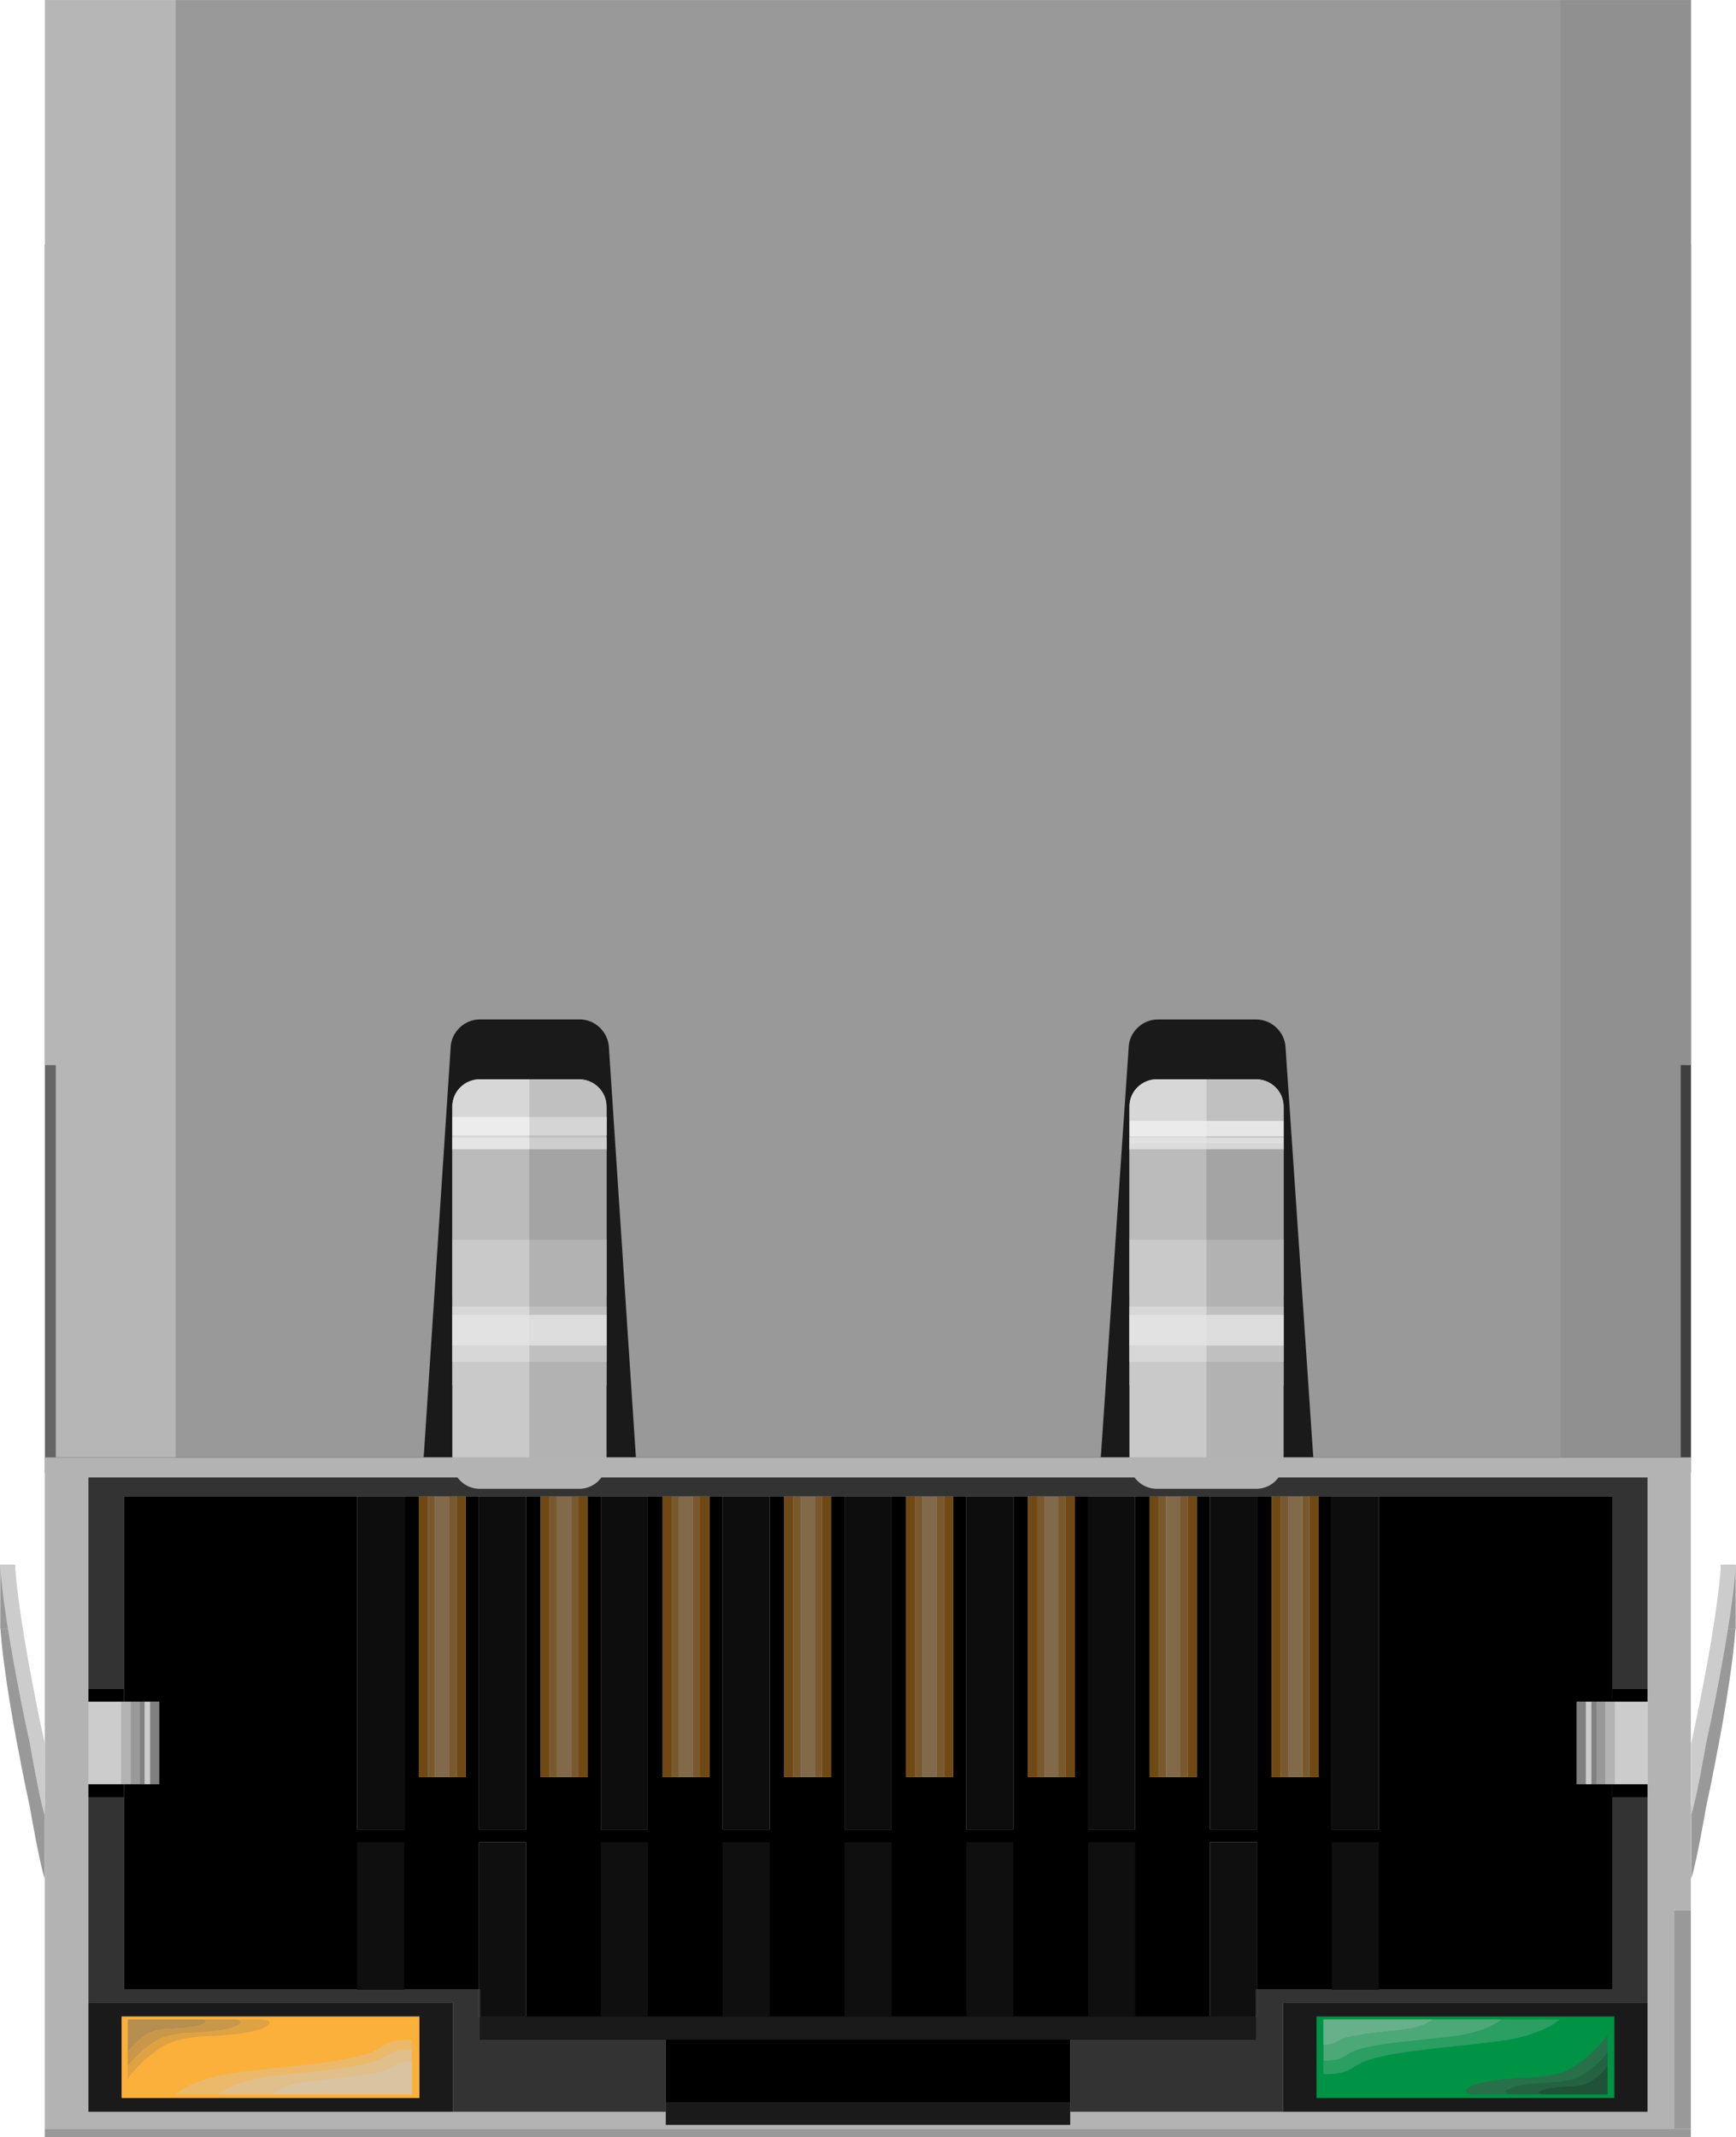
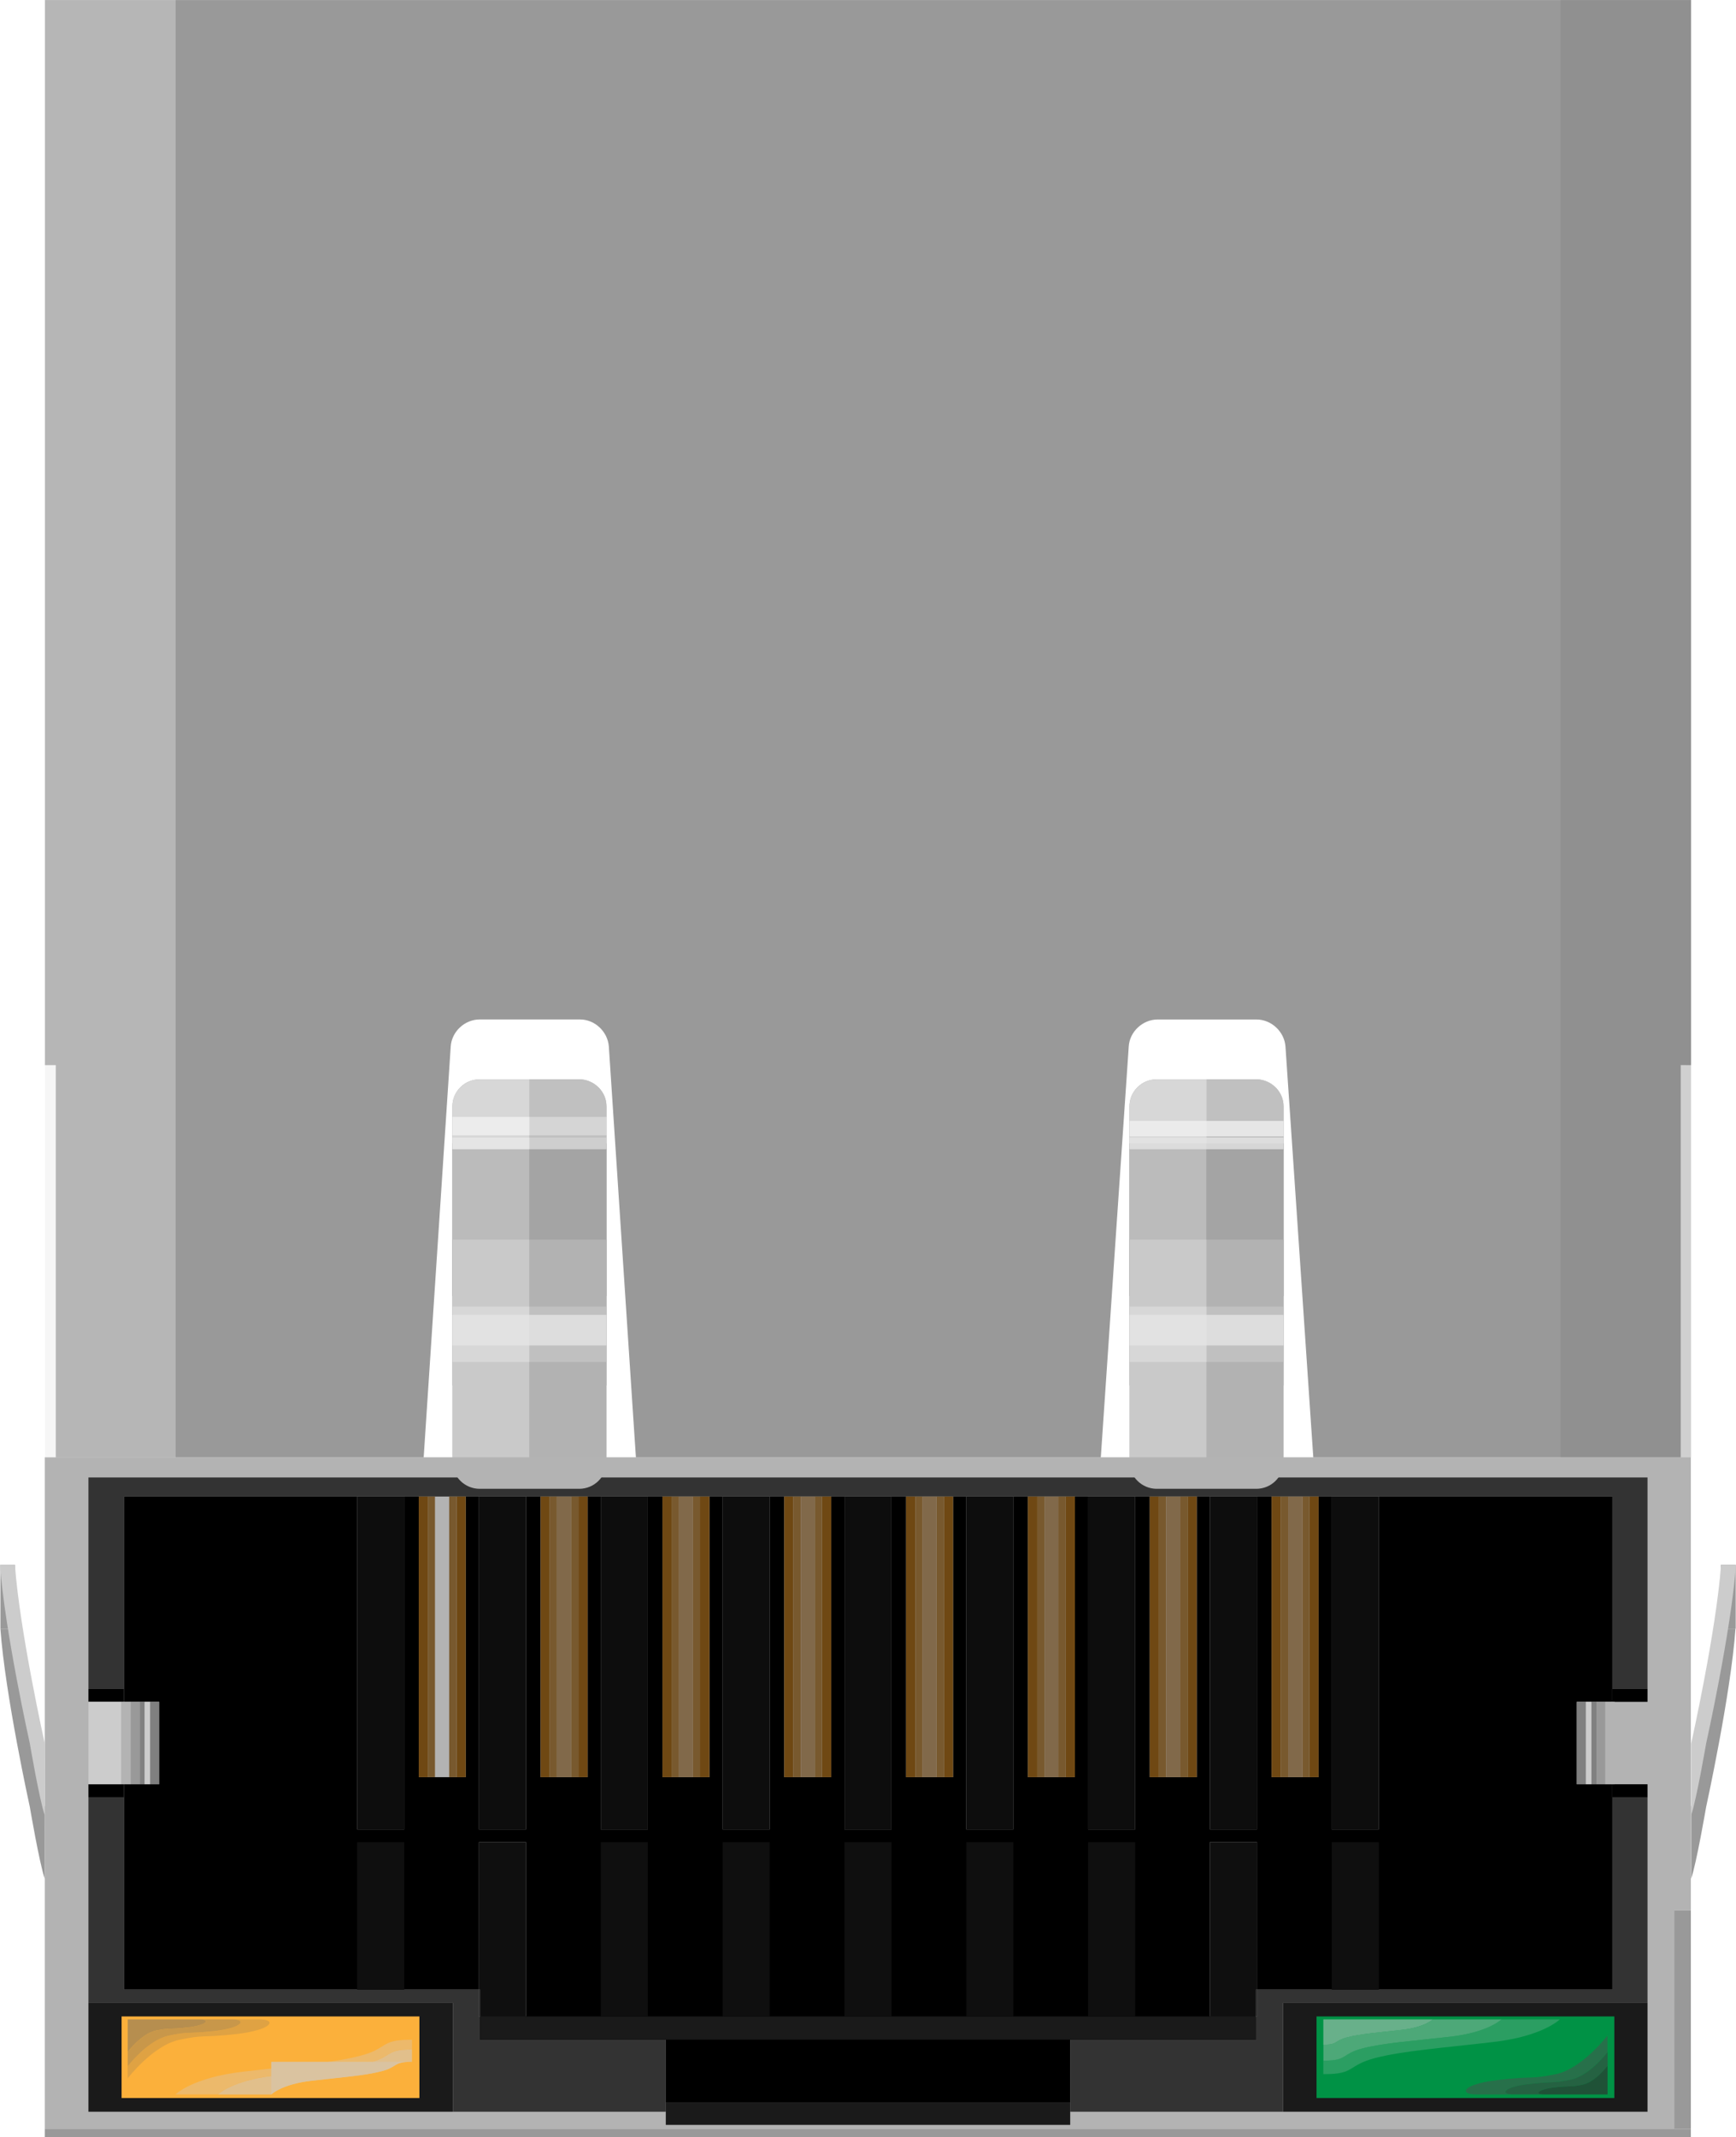
<svg xmlns="http://www.w3.org/2000/svg" version="1.1" id="Ebene_1" x="0px" y="0px" width="46.169px" height="56.832px" viewBox="0 0 46.169 56.832" enable-background="new 0 0 46.169 56.832" xml:space="preserve">
  <g>
-     <rect x="1.196" y="6.5" fill="#1A1A1A" width="43.775" height="32.671" />
    <g>
      <g enable-background="new    ">
        <g>
          <polyline fill="#B3B3B3" points="2.352,56.153 2.352,53.259 12.046,53.259 12.046,56.153 2.352,56.153     " />
          <polyline fill="#B3B3B3" points="2.352,53.259 2.352,39.287 43.816,39.287 43.816,44.912 43.816,45.253 43.825,45.253       43.825,47.445 43.816,47.445 43.816,47.792 43.816,53.259 34.123,53.259 43.816,53.259 43.816,56.153 34.123,56.153       28.462,56.153 28.462,56.503 17.707,56.503 17.707,56.153 12.046,56.153 12.046,53.259 2.352,53.259     " />
          <polyline fill="#B3B3B3" points="44.968,38.751 1.191,38.751 1.191,56.837 44.968,56.837 44.968,56.832 1.191,56.832       1.191,56.608 44.968,56.608 44.527,56.608 44.527,50.802 44.968,50.802 44.968,38.751     " />
          <polyline fill="#1A1A1A" points="3.234,55.788 3.234,53.619 11.154,53.619 11.154,55.788 3.234,55.788     " />
          <polyline fill="#1A1A1A" points="12.046,53.259 2.352,53.259 2.352,56.153 12.046,56.153 12.046,53.259     " />
          <polyline fill="#1A1A1A" points="35.013,55.788 35.013,53.619 42.933,53.619 42.933,55.788 35.013,55.788     " />
          <polyline fill="#1A1A1A" points="43.816,53.259 34.123,53.259 34.123,56.153 43.816,56.153 43.816,53.259     " />
          <path fill="#FBB03B" d="M4.666,55.694c0,0,0.449-0.45,1.8-0.606c1.341-0.158,2.376-0.227,3.123-0.425      c0.727-0.188,0.524-0.423,1.302-0.423c0.021,0,0.043,0,0.066,0v0.258v0.327v0.869H4.666" />
          <path fill="#FBB03B" d="M6.177,53.696h0.711c0.486,0,0.369,0.278-0.604,0.392c-0.972,0.107-0.81,0.004-1.512,0.152      c-0.702,0.145-1.377,1.026-1.377,1.026v-1.57h1.926H6.177" />
          <polyline fill="#FBB03B" points="11.154,53.619 3.234,53.619 3.234,55.788 11.154,55.788 11.154,53.619     " />
          <path fill="#009245" d="M38.985,55.6c-0.001-0.091,0.272-0.226,0.88-0.293c0.973-0.112,0.811-0.009,1.513-0.152      c0.701-0.146,1.377-1.03,1.377-1.03v0.44v0.364v0.766h-3.483C39.085,55.694,38.985,55.654,38.985,55.6" />
          <path fill="#009245" d="M39.936,53.696h1.549c0,0-0.45,0.454-1.791,0.606c-1.342,0.158-2.376,0.229-3.123,0.424      c-0.742,0.193-0.53,0.428-1.331,0.428c-0.016,0-0.029,0-0.046,0v-1.458h2.916H39.936" />
          <polyline fill="#009245" points="42.933,53.619 35.013,53.619 35.013,55.788 42.933,55.788 42.933,53.619     " />
          <polyline fill="#333333" points="42.88,47.445 42.88,52.904 33.429,52.904 33.429,53.619 33.403,53.619 33.403,54.24       28.462,54.24 28.462,55.902 28.462,56.153 34.123,56.153 34.123,53.259 43.816,53.259 43.816,47.792 42.88,47.792 42.88,47.445           " />
          <polyline fill="#333333" points="43.816,39.287 2.352,39.287 2.352,53.259 12.046,53.259 12.046,56.153 17.707,56.153       17.707,54.24 12.766,54.24 12.766,53.619 12.738,53.619 12.738,52.904 3.298,52.904 3.298,47.792 2.352,47.792 2.352,44.912       3.298,44.912 3.298,39.794 9.499,39.794 10.75,39.794 11.136,39.794 11.38,39.794 11.568,39.794 11.946,39.794 12.144,39.794       12.387,39.794 12.738,39.794 13.989,39.794 14.377,39.794 14.62,39.794 14.809,39.794 15.186,39.794 15.385,39.794       15.628,39.794 15.978,39.794 17.229,39.794 17.617,39.794 17.859,39.794 18.058,39.794 18.427,39.794 18.616,39.794       18.868,39.794 19.219,39.794 20.469,39.794 20.856,39.794 21.1,39.794 21.298,39.794 21.667,39.794 21.855,39.794       22.107,39.794 22.459,39.794 23.71,39.794 24.096,39.794 24.348,39.794 24.538,39.794 24.907,39.794 25.104,39.794       25.347,39.794 25.699,39.794 26.95,39.794 27.337,39.794 27.589,39.794 27.778,39.794 28.146,39.794 28.344,39.794       28.588,39.794 28.938,39.794 30.19,39.794 30.577,39.794 30.82,39.794 31.017,39.794 31.395,39.794 31.585,39.794       31.828,39.794 32.178,39.794 33.429,39.794 33.817,39.794 34.059,39.794 34.258,39.794 34.635,39.794 34.825,39.794       35.068,39.794 35.419,39.794 36.67,39.794 42.88,39.794 42.88,45.253 42.88,44.912 43.816,44.912 43.816,39.287     " />
          <polyline points="12.766,54.236 12.766,53.619 33.393,53.619 33.393,54.236 12.766,54.236     " />
          <polyline points="9.499,52.904 9.499,48.985 10.75,48.985 10.75,52.904 9.499,52.904     " />
          <polyline points="15.978,53.619 15.978,48.985 17.229,48.985 17.229,53.619 15.978,53.619     " />
          <polyline points="19.219,53.619 19.219,48.985 20.469,48.985 20.469,53.619 19.219,53.619     " />
-           <polyline points="22.459,53.619 22.459,48.985 23.71,48.985 23.71,53.619 22.459,53.619     " />
          <polyline points="25.699,53.619 25.699,48.985 26.95,48.985 26.95,53.619 25.699,53.619     " />
          <polyline points="28.938,53.619 28.938,48.985 30.19,48.985 30.19,53.619 28.938,53.619     " />
          <polyline points="35.419,52.904 35.419,48.985 36.67,48.985 36.67,52.904 35.419,52.904     " />
          <polyline points="42.88,39.794 36.67,39.794 36.67,48.647 35.419,48.647 35.419,39.794 35.068,39.794 35.068,47.257       33.817,47.257 33.817,39.794 33.429,39.794 33.429,48.647 32.178,48.647 32.178,39.794 31.828,39.794 31.828,47.257       30.577,47.257 30.577,39.794 30.19,39.794 30.19,48.647 28.938,48.647 28.938,39.794 28.588,39.794 28.588,47.257       27.337,47.257 27.337,39.794 26.95,39.794 26.95,48.647 25.699,48.647 25.699,39.794 25.347,39.794 25.347,47.257       24.096,47.257 24.096,39.794 23.71,39.794 23.71,48.647 22.459,48.647 22.459,39.794 22.107,39.794 22.107,47.257       20.856,47.257 20.856,39.794 20.469,39.794 20.469,48.647 19.219,48.647 19.219,39.794 18.868,39.794 18.868,47.257       17.617,47.257 17.617,39.794 17.229,39.794 17.229,48.647 15.978,48.647 15.978,39.794 15.628,39.794 15.628,47.257       14.377,47.257 14.377,39.794 13.989,39.794 13.989,48.647 12.738,48.647 12.738,39.794 12.387,39.794 12.387,47.257       11.136,47.257 11.136,39.794 10.75,39.794 10.75,48.647 9.499,48.647 9.499,39.794 3.298,39.794 3.298,44.912 3.298,45.253       3.477,45.253 3.72,45.253 3.847,45.253 3.991,45.253 4.233,45.253 4.233,47.445 3.298,47.445 3.298,47.792 3.298,52.904       12.738,52.904 12.738,48.985 13.989,48.985 13.989,53.619 12.766,53.619 12.766,54.24 17.707,54.24 17.707,56.153       17.707,55.902 28.462,55.902 28.462,54.24 33.403,54.24 33.403,53.619 32.178,53.619 32.178,48.985 33.429,48.985       33.429,52.904 42.88,52.904 42.88,47.445 41.934,47.445 41.934,45.253 42.177,45.253 42.322,45.253 42.457,45.253       42.691,45.253 42.88,45.253 42.88,39.794     " />
          <polyline fill="#1A1A1A" points="33.393,53.619 12.766,53.619 12.766,54.236 33.393,54.236 33.393,53.619     " />
          <polyline fill="#1A1A1A" points="28.462,55.902 17.707,55.902 17.707,56.153 17.707,56.503 28.462,56.503 28.462,56.153       28.462,55.902     " />
          <polyline points="43.816,47.445 42.88,47.445 42.88,47.792 43.816,47.792 43.816,47.445     " />
          <polyline points="43.816,44.912 42.88,44.912 42.88,45.253 42.943,45.253 43.816,45.253 43.816,44.912     " />
          <polyline points="3.298,44.912 2.352,44.912 2.352,47.792 3.298,47.792 3.298,47.445 2.352,47.445 2.352,45.253 3.226,45.253       3.298,45.253 3.298,44.912     " />
-           <polyline fill="#CCCCCC" points="43.825,45.253 43.816,45.253 42.943,45.253 42.943,47.445 41.934,47.445 41.934,45.253       41.934,47.445 42.88,47.445 43.816,47.445 43.825,47.445 43.825,45.253     " />
          <polyline fill="#B3B3B3" points="42.943,45.253 42.88,45.253 42.691,45.253 42.691,47.445 41.934,47.445 41.934,45.253       41.934,47.445 42.943,47.445 42.943,45.253     " />
          <polyline fill="#999999" points="42.691,45.253 42.457,45.253 42.457,47.445 41.934,47.445 41.934,45.253 41.934,47.445       42.691,47.445 42.691,45.253     " />
          <polyline fill="#808080" points="42.457,45.253 42.322,45.253 42.322,47.445 42.177,47.445 42.177,45.253 41.934,45.253       41.934,47.445 42.457,47.445 42.457,45.253     " />
          <polyline fill="#CCCCCC" points="42.322,45.253 42.177,45.253 42.177,47.445 42.322,47.445 42.322,45.253     " />
          <polyline fill="#CCCCCC" points="3.226,45.253 2.352,45.253 2.352,47.445 3.298,47.445 4.233,47.445 3.226,47.445 3.226,45.253           " />
          <polyline fill="#B3B3B3" points="3.477,45.253 3.298,45.253 3.226,45.253 3.226,47.445 4.233,47.445 3.477,47.445 3.477,45.253           " />
          <polyline fill="#999999" points="3.72,45.253 3.477,45.253 3.477,47.445 4.233,47.445 3.72,47.445 3.72,45.253     " />
          <polyline fill="#808080" points="4.233,45.253 3.991,45.253 3.991,47.445 3.847,47.445 3.847,45.253 3.72,45.253 3.72,47.445       4.233,47.445 4.233,45.253     " />
          <polyline fill="#CCCCCC" points="3.991,45.253 3.847,45.253 3.847,47.445 3.991,47.445 3.991,45.253     " />
          <polyline fill="#0F0F0F" points="36.67,48.985 35.419,48.985 35.419,52.904 36.67,52.904 36.67,48.985     " />
          <polyline fill="#252525" points="33.429,52.904 33.403,52.904 33.403,53.619 33.429,53.619 33.429,52.904     " />
          <polyline fill="#0F0F0F" points="33.429,48.985 32.178,48.985 32.178,53.619 33.403,53.619 33.403,52.904 33.429,52.904       33.429,48.985     " />
          <polyline fill="#0F0F0F" points="30.19,48.985 28.938,48.985 28.938,53.619 30.19,53.619 30.19,48.985     " />
          <polyline fill="#0F0F0F" points="26.95,48.985 25.699,48.985 25.699,53.619 26.95,53.619 26.95,48.985     " />
          <polyline fill="#0F0F0F" points="23.71,48.985 22.459,48.985 22.459,53.619 23.71,53.619 23.71,48.985     " />
          <polyline fill="#0F0F0F" points="20.469,48.985 19.219,48.985 19.219,53.619 20.469,53.619 20.469,48.985     " />
          <polyline fill="#0F0F0F" points="17.229,48.985 15.978,48.985 15.978,53.619 17.229,53.619 17.229,48.985     " />
          <polyline fill="#252525" points="12.766,52.904 12.738,52.904 12.738,53.619 12.766,53.619 12.766,52.904     " />
          <polyline fill="#0F0F0F" points="13.989,48.985 12.738,48.985 12.738,52.904 12.766,52.904 12.766,53.619 13.989,53.619       13.989,48.985     " />
          <polyline fill="#0F0F0F" points="10.75,48.985 9.499,48.985 9.499,52.904 10.75,52.904 10.75,48.985     " />
          <polyline fill="#0D0D0D" points="36.67,39.794 35.419,39.794 35.419,48.647 36.67,48.647 36.67,39.794     " />
          <polyline fill="#0D0D0D" points="33.429,39.794 32.178,39.794 32.178,48.647 33.429,48.647 33.429,39.794     " />
          <polyline fill="#0D0D0D" points="30.19,39.794 28.938,39.794 28.938,48.647 30.19,48.647 30.19,39.794     " />
          <polyline fill="#0D0D0D" points="26.95,39.794 25.699,39.794 25.699,48.647 26.95,48.647 26.95,39.794     " />
          <polyline fill="#0D0D0D" points="23.71,39.794 22.459,39.794 22.459,48.647 23.71,48.647 23.71,39.794     " />
          <polyline fill="#0D0D0D" points="20.469,39.794 19.219,39.794 19.219,48.647 20.469,48.647 20.469,39.794     " />
          <polyline fill="#0D0D0D" points="17.229,39.794 15.978,39.794 15.978,48.647 17.229,48.647 17.229,39.794     " />
          <polyline fill="#0D0D0D" points="13.989,39.794 12.738,39.794 12.738,48.647 13.989,48.647 13.989,39.794     " />
          <polyline fill="#0D0D0D" points="10.75,39.794 9.499,39.794 9.499,48.647 10.75,48.647 10.75,39.794     " />
          <polyline fill="#6F4813" points="35.068,39.794 34.825,39.794 34.825,47.257 34.059,47.257 34.059,39.794 33.817,39.794       33.817,47.257 35.068,47.257 35.068,39.794     " />
          <polyline fill="#6F4813" points="31.828,39.794 31.585,39.794 31.585,47.257 30.82,47.257 30.82,39.794 30.577,39.794       30.577,47.257 31.828,47.257 31.828,39.794     " />
          <polyline fill="#6F4813" points="28.588,39.794 28.344,39.794 28.344,47.257 27.589,47.257 27.589,39.794 27.337,39.794       27.337,47.257 28.588,47.257 28.588,39.794     " />
          <polyline fill="#6F4813" points="25.347,39.794 25.104,39.794 25.104,47.257 24.348,47.257 24.348,39.794 24.096,39.794       24.096,47.257 25.347,47.257 25.347,39.794     " />
          <polyline fill="#6F4813" points="22.107,39.794 21.855,39.794 21.855,47.257 21.1,47.257 21.1,39.794 20.856,39.794       20.856,47.257 22.107,47.257 22.107,39.794     " />
          <polyline fill="#6F4813" points="18.868,39.794 18.616,39.794 18.616,47.257 17.859,47.257 17.859,39.794 17.617,39.794       17.617,47.257 18.868,47.257 18.868,39.794     " />
          <polyline fill="#6F4813" points="15.628,39.794 15.385,39.794 15.385,47.257 14.62,47.257 14.62,39.794 14.377,39.794       14.377,47.257 15.628,47.257 15.628,39.794     " />
          <polyline fill="#6F4813" points="12.387,39.794 12.144,39.794 12.144,47.257 11.38,47.257 11.38,39.794 11.136,39.794       11.136,47.257 12.387,47.257 12.387,39.794     " />
          <polyline fill="#78592E" points="34.825,39.794 34.635,39.794 34.635,47.257 34.258,47.257 34.258,39.794 34.059,39.794       34.059,47.257 34.825,47.257 34.825,39.794     " />
          <polyline fill="#78592E" points="31.585,39.794 31.395,39.794 31.395,47.257 31.017,47.257 31.017,39.794 30.82,39.794       30.82,47.257 31.585,47.257 31.585,39.794     " />
          <polyline fill="#78592E" points="28.344,39.794 28.146,39.794 28.146,47.257 27.778,47.257 27.778,39.794 27.589,39.794       27.589,47.257 28.344,47.257 28.344,39.794     " />
          <polyline fill="#78592E" points="25.104,39.794 24.907,39.794 24.907,47.257 24.538,47.257 24.538,39.794 24.348,39.794       24.348,47.257 25.104,47.257 25.104,39.794     " />
          <polyline fill="#78592E" points="21.855,39.794 21.667,39.794 21.667,47.257 21.298,47.257 21.298,39.794 21.1,39.794       21.1,47.257 21.855,47.257 21.855,39.794     " />
          <polyline fill="#78592E" points="18.616,39.794 18.427,39.794 18.427,47.257 18.058,47.257 18.058,39.794 17.859,39.794       17.859,47.257 18.616,47.257 18.616,39.794     " />
          <polyline fill="#78592E" points="15.385,39.794 15.186,39.794 15.186,47.257 14.809,47.257 14.809,39.794 14.62,39.794       14.62,47.257 15.385,47.257 15.385,39.794     " />
          <polyline fill="#78592E" points="12.144,39.794 11.946,39.794 11.946,47.257 11.568,47.257 11.568,39.794 11.38,39.794       11.38,47.257 12.144,47.257 12.144,39.794     " />
          <polyline fill="#81694A" points="34.635,39.794 34.258,39.794 34.258,47.257 34.635,47.257 34.635,39.794     " />
          <polyline fill="#81694A" points="31.395,39.794 31.017,39.794 31.017,47.257 31.395,47.257 31.395,39.794     " />
          <polyline fill="#81694A" points="28.146,39.794 27.778,39.794 27.778,47.257 28.146,47.257 28.146,39.794     " />
          <polyline fill="#81694A" points="24.907,39.794 24.538,39.794 24.538,47.257 24.907,47.257 24.907,39.794     " />
          <polyline fill="#81694A" points="21.667,39.794 21.298,39.794 21.298,47.257 21.667,47.257 21.667,39.794     " />
          <polyline fill="#81694A" points="18.427,39.794 18.058,39.794 18.058,47.257 18.427,47.257 18.427,39.794     " />
          <polyline fill="#81694A" points="15.186,39.794 14.809,39.794 14.809,47.257 15.186,47.257 15.186,39.794     " />
-           <polyline fill="#81694A" points="11.946,39.794 11.568,39.794 11.568,47.257 11.946,47.257 11.946,39.794     " />
          <polyline fill="#999999" points="44.968,56.608 1.191,56.608 1.191,56.832 44.968,56.832 44.968,56.608     " />
          <polyline fill="#999999" points="44.968,50.802 44.527,50.802 44.527,56.608 44.968,56.608 44.968,50.802     " />
          <path fill="#DFA243" d="M6.889,53.696H6.177c0.387,0,0.297,0.226-0.478,0.312c-0.773,0.084-0.647,0.004-1.206,0.121      c-0.566,0.116-1.098,0.818-1.098,0.818v-1.251v1.57c0,0,0.675-0.882,1.377-1.026c0.702-0.148,0.54-0.045,1.512-0.152      C7.258,53.975,7.375,53.696,6.889,53.696" />
          <path fill="#C8974A" d="M6.177,53.696H5.322c0.271,0,0.207,0.151-0.333,0.216c-0.53,0.059-0.44,0.004-0.837,0.081      c-0.386,0.081-0.756,0.572-0.756,0.572v-0.869v1.251c0,0,0.531-0.702,1.098-0.818c0.559-0.117,0.433-0.037,1.206-0.121      C6.475,53.921,6.564,53.696,6.177,53.696" />
          <path fill="#B68E4F" d="M5.322,53.696H3.396v0.868c0,0,0.369-0.49,0.756-0.571c0.396-0.077,0.307-0.022,0.837-0.081      C5.529,53.849,5.593,53.696,5.322,53.696" />
          <path fill="#ECB96B" d="M10.89,54.24c-0.777,0-0.575,0.235-1.302,0.423c-0.747,0.198-1.782,0.267-3.123,0.425      c-1.351,0.156-1.8,0.606-1.8,0.606h6.291H5.791c0,0,0.368-0.369,1.476-0.5c1.107-0.126,1.953-0.185,2.565-0.347      c0.599-0.158,0.431-0.352,1.079-0.352c0.016,0,0.03,0,0.046,0v-0.257C10.934,54.24,10.912,54.24,10.89,54.24" />
          <path fill="#E1BF8B" d="M10.911,54.498c-0.648,0-0.48,0.191-1.079,0.35c-0.612,0.162-1.458,0.222-2.565,0.348      c-1.107,0.131-1.476,0.5-1.476,0.5h5.166H7.213c0,0,0.27-0.271,1.062-0.365c0.811-0.094,1.413-0.135,1.863-0.252      c0.443-0.109,0.311-0.252,0.796-0.252c0.007,0,0.015,0,0.023,0v-0.328C10.941,54.498,10.927,54.498,10.911,54.498" />
-           <path fill="#DAC3A0" d="M10.934,54.825c-0.486,0-0.353,0.142-0.796,0.252c-0.45,0.117-1.053,0.158-1.863,0.252      c-0.792,0.095-1.062,0.365-1.062,0.365h3.744v-0.869C10.949,54.825,10.941,54.825,10.934,54.825" />
+           <path fill="#DAC3A0" d="M10.934,54.825c-0.486,0-0.353,0.142-0.796,0.252c-0.45,0.117-1.053,0.158-1.863,0.252      c-0.792,0.095-1.062,0.365-1.062,0.365v-0.869C10.949,54.825,10.941,54.825,10.934,54.825" />
          <path fill="#27704A" d="M42.754,54.123c0,0-0.676,0.887-1.377,1.031c-0.702,0.145-0.54,0.04-1.513,0.152      c-0.606,0.066-0.881,0.201-0.88,0.293c0,0.055,0.101,0.095,0.285,0.095h3.483h-2.521c-0.343,0-0.262-0.203,0.44-0.278      c0.692-0.082,0.585-0.01,1.089-0.113c0.514-0.104,0.99-0.737,0.99-0.737v-0.442" />
          <path fill="#256242" d="M42.754,54.565c0,0-0.478,0.635-0.99,0.737c-0.504,0.104-0.396,0.031-1.089,0.113      c-0.702,0.075-0.783,0.278-0.44,0.278h2.521h-1.701c-0.233,0-0.18-0.136,0.297-0.188c0.469-0.055,0.388,0,0.738-0.072      c0.342-0.071,0.666-0.504,0.666-0.504L42.754,54.565" />
          <path fill="#1F5237" d="M42.754,54.929c0,0-0.324,0.433-0.666,0.504c-0.352,0.072-0.271,0.019-0.738,0.072      c-0.477,0.054-0.53,0.188-0.297,0.188h1.701V54.929" />
          <path fill="#2B9E62" d="M41.485,53.696h-1.549c0,0-0.342,0.342-1.35,0.459c-1.018,0.116-1.791,0.171-2.358,0.313      c-0.553,0.146-0.395,0.324-0.99,0.324c-0.015,0-0.028,0-0.044,0v-1.097v1.458c0.017,0,0.03,0,0.046,0      c0.801,0,0.589-0.232,1.331-0.428c0.747-0.193,1.781-0.266,3.123-0.424C41.035,54.151,41.485,53.696,41.485,53.696" />
          <path fill="#4DA878" d="M39.936,53.696H38.11c0,0-0.207,0.211-0.828,0.278c-0.621,0.072-1.106,0.107-1.448,0.197      c-0.345,0.088-0.247,0.198-0.616,0.198c-0.008,0-0.016,0-0.022,0v-0.674v1.099c0.016,0,0.029,0,0.044,0      c0.597,0,0.438-0.18,0.99-0.324c0.567-0.145,1.342-0.198,2.358-0.314C39.594,54.038,39.936,53.696,39.936,53.696" />
          <path fill="#68B08A" d="M38.11,53.696h-2.916v0.675c0.008,0,0.016,0,0.022,0c0.369,0,0.271-0.109,0.616-0.197      c0.342-0.09,0.827-0.127,1.448-0.198C37.903,53.907,38.11,53.696,38.11,53.696" />
        </g>
      </g>
    </g>
    <g>
      <path fill="#B3B3B3" d="M12.031,29.421c0-0.396,0.324-0.72,0.725-0.72h2.648c0.396,0,0.725,0.324,0.725,0.72v9.448    c0,0.396-0.324,0.72-0.725,0.72h-2.648c-0.396,0-0.725-0.323-0.725-0.72V29.421z" />
      <path fill="#B3B3B3" d="M30.038,29.421c0-0.396,0.324-0.72,0.725-0.72h2.648c0.396,0,0.725,0.324,0.725,0.72v9.448    c0,0.396-0.324,0.72-0.725,0.72h-2.648c-0.396,0-0.725-0.323-0.725-0.72V29.421z" />
      <path fill="#CCCCCC" d="M12.031,29.421c0-0.396,0.324-0.72,0.725-0.72h2.648c0.396,0,0.725,0.324,0.725,0.72v1.168H12.03    L12.031,29.421L12.031,29.421z" />
      <path fill="#CCCCCC" d="M30.038,29.421c0-0.396,0.324-0.72,0.725-0.72h2.648c0.396,0,0.725,0.324,0.725,0.72v1.168h-4.098V29.421z    " />
      <rect x="12.031" y="30.403" fill="#999999" width="4.099" height="4.063" />
      <rect x="30.038" y="30.403" fill="#999999" width="4.098" height="4.063" />
      <rect x="12.031" y="32.964" fill="#B3B3B3" width="4.099" height="3.875" />
      <rect x="30.038" y="32.964" fill="#B3B3B3" width="4.098" height="3.875" />
      <rect x="12.031" y="34.745" fill="#CCCCCC" width="4.099" height="1.47" />
      <rect x="30.038" y="34.745" fill="#CCCCCC" width="4.098" height="1.47" />
      <rect x="12.031" y="30.248" fill="#E6E6E6" width="4.099" height="0.311" />
      <rect x="12.034" y="29.7" fill="#F2F2F2" width="4.099" height="0.49" />
      <path fill="#999999" d="M44.973,28.323V0.721v-0.72h-0.721H1.918H1.196v0.72v27.602h0.288v10.429h0.437h8.627h0.72l0.047-0.718    l0.336-5.104l0.336-5.104c0.026-0.395,0.372-0.718,0.771-0.718h2.666c0.396,0,0.737,0.323,0.768,0.718l0.336,5.104l0.336,5.104    l0,0l0.048,0.718h0.725h10.918h0.721l0.049-0.718l0,0l0.346-5.104l0.348-5.104c0.024-0.395,0.373-0.717,0.768-0.717h2.629    c0.396,0,0.74,0.322,0.771,0.717l0.346,5.104l0.345,5.104l0,0l0.049,0.718h0.713h8.627h0.432v-10.43L44.973,28.323L44.973,28.323z    " />
    </g>
    <rect x="1.196" opacity="0.37" fill="#E6E6E6" enable-background="new    " width="3.476" height="38.751" />
    <rect x="41.503" opacity="0.37" fill="#808080" enable-background="new    " width="3.471" height="38.751" />
    <path opacity="0.45" fill="#E6E6E6" enable-background="new    " d="M14.078,38.751h-2.047c0,0,0-8.853,0-9.33   c0-0.479,0.434-0.722,0.725-0.722s1.322,0,1.322,0V38.751z" />
    <path opacity="0.45" fill="#E6E6E6" enable-background="new    " d="M32.085,38.751h-2.043c0,0,0-8.853,0-9.33   c0-0.479,0.428-0.722,0.719-0.722s1.324,0,1.324,0V38.751z" />
    <path opacity="0.45" fill="#B3B3B3" enable-background="new    " d="M32.089,38.751h2.047c0,0,0-8.853,0-9.33   c0-0.479-0.436-0.722-0.727-0.722s-1.32,0-1.32,0V38.751z" />
    <path opacity="0.45" fill="#B3B3B3" enable-background="new    " d="M14.078,38.751h2.052c0,0,0-8.853,0-9.33   c0-0.479-0.434-0.722-0.725-0.722s-1.327,0-1.327,0V38.751z" />
    <rect x="12.031" y="34.964" opacity="0.76" fill="#E6E6E6" enable-background="new    " width="4.099" height="0.813" />
    <rect x="30.038" y="34.964" opacity="0.76" fill="#E6E6E6" enable-background="new    " width="4.098" height="0.813" />
    <rect x="30.038" y="30.248" opacity="0.76" fill="#E6E6E6" enable-background="new    " width="4.098" height="0.311" />
    <rect x="30.042" y="29.806" opacity="0.76" fill="#F2F2F2" enable-background="new    " width="4.094" height="0.41" />
    <g>
      <g>
        <rect x="0.011" y="41.612" fill="#999999" width="0.386" height="1.699" />
-         <rect x="0.011" y="41.612" fill="#999999" width="0.386" height="1.699" />
      </g>
      <path fill="#999999" d="M1.191,48.052c0,0-0.658-2.99-0.783-4.74H0.011c0.125,1.75,0.783,4.74,0.783,4.74s0.254,1.498,0.396,1.904    C1.191,48.987,1.191,48.052,1.191,48.052z" />
      <path fill="#CCCCCC" d="M1.191,46.365c0,0-0.669-3.003-0.794-4.753H0c0.125,1.75,0.794,4.753,0.794,4.753s0.254,1.497,0.396,1.903    C1.191,47.3,1.191,46.365,1.191,46.365z" />
    </g>
    <g>
      <g>
        <rect x="45.771" y="41.612" fill="#999999" width="0.386" height="1.699" />
        <rect x="45.771" y="41.612" fill="#999999" width="0.386" height="1.699" />
      </g>
      <path fill="#999999" d="M44.976,48.052c0,0,0.658-2.99,0.783-4.74h0.396c-0.125,1.75-0.781,4.74-0.781,4.74    s-0.256,1.498-0.398,1.904C44.976,48.987,44.976,48.052,44.976,48.052z" />
      <path fill="#CCCCCC" d="M44.976,46.365c0,0,0.67-3.003,0.795-4.753h0.397c-0.125,1.75-0.794,4.753-0.794,4.753    s-0.256,1.497-0.398,1.903C44.976,47.3,44.976,46.365,44.976,46.365z" />
    </g>
  </g>
</svg>